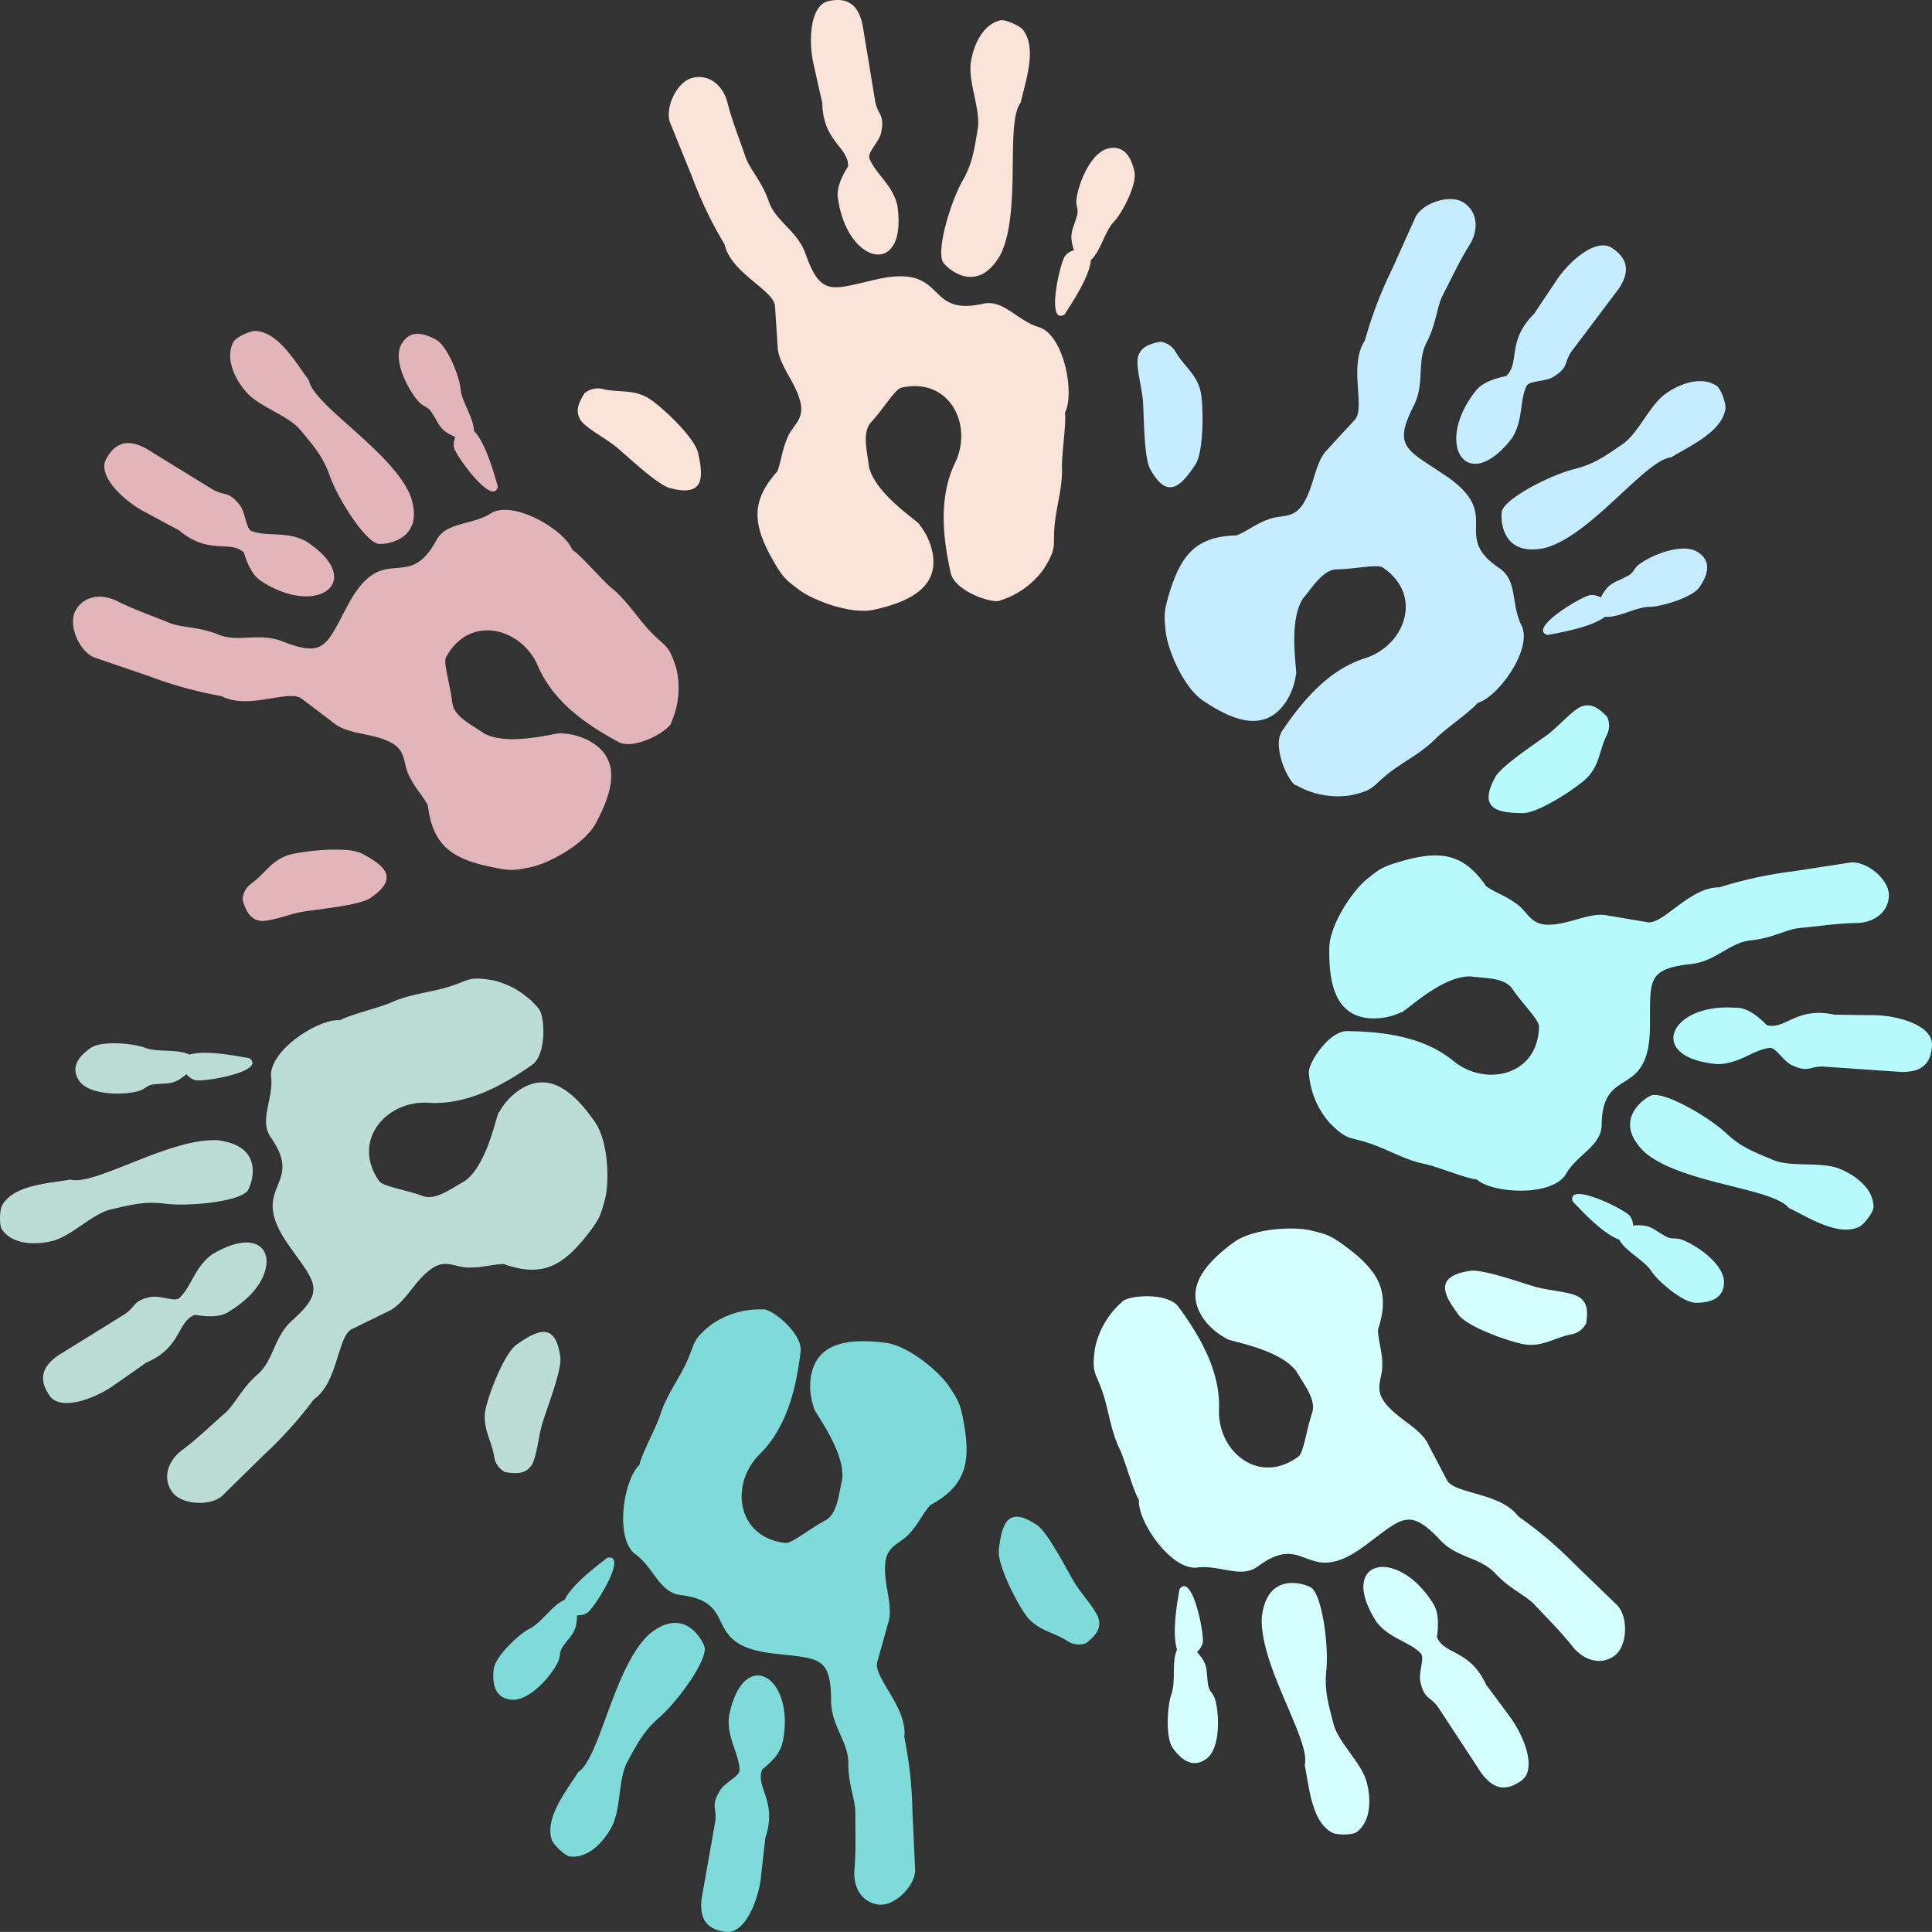
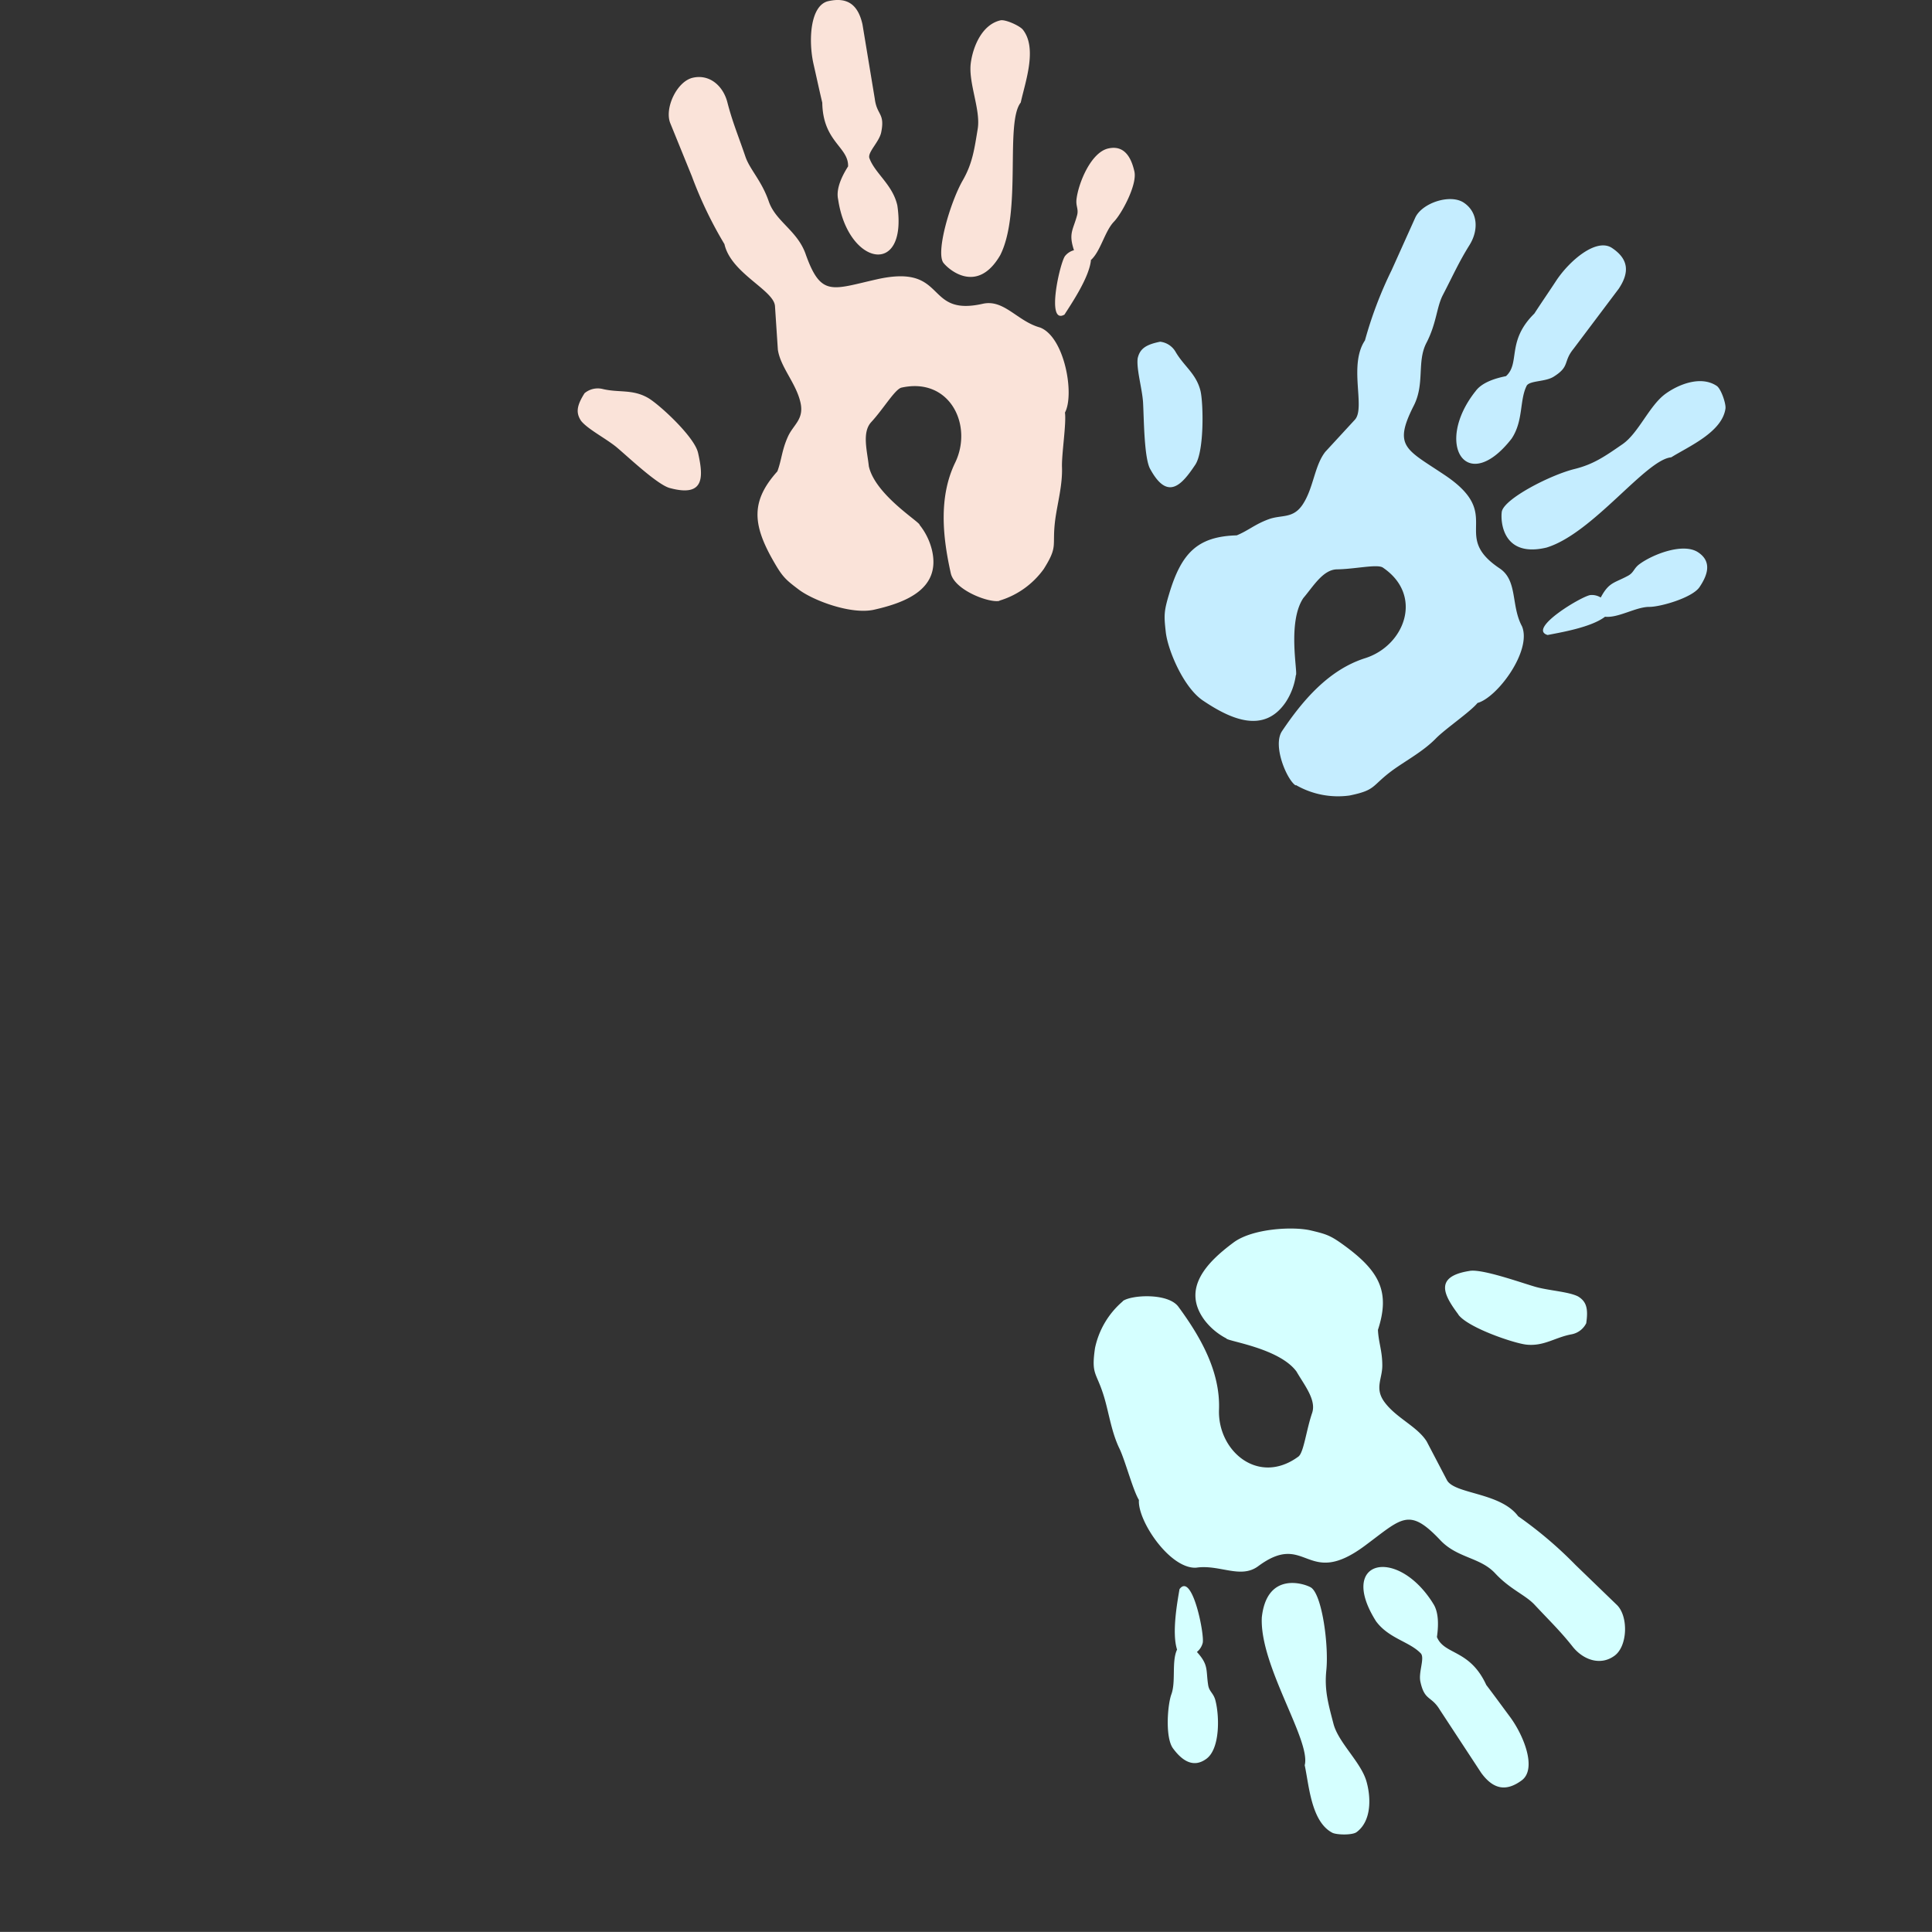
<svg xmlns="http://www.w3.org/2000/svg" viewBox="0 0 443.2 443.18">
  <rect x="0" y="0" width="443.2" height="443.18" fill="#333333" stroke="none" />
  <defs>
    <style>.cls-1{fill:#e1b5ba;}.cls-1,.cls-2,.cls-3,.cls-4,.cls-5,.cls-6,.cls-7{fill-rule:evenodd;}.cls-2{fill:#fae3d9;}.cls-3{fill:#c5edff;}.cls-4{fill:#b7fbff;}.cls-5{fill:#d5ffff;}.cls-6{fill:#7edbda;}.cls-7{fill:#bbddd6;}</style>
  </defs>
  <g id="Capa_1" data-name="Capa 1">
-     <path class="cls-1" d="M170.72,313.73c-4.23-10.28-22.25-20.74-23.31-26.52-2.87-3.77-6.84-11.08-12.3-11.33-1.11-.05-4.42,1.42-5,2.49-2.1,3.87.5,8.8,2.93,11.54,3,3.44,9.58,5.28,12.42,8.71,3.14,3.77,5.21,6.15,6.7,10.42,1.88,5.36,8.23,15.31,11.27,15.69,2,.14,10.69-1.05,7.28-11Zm-34,19.68c-2.26-1.21-3.53-4.33-4.23-6.7l.17.59.18.58.17.59.18.58.17.59-.17-.59-.18-.58-.17-.59-.18-.58-.17-.59c-3.29-3-8,.72-14.91-5.12-2.67-1.39-5.31-2.86-8-4.28-4.81-2.59-10.75-8.24-8.69-12.05,2.17-4,5.15-4.58,9.15-2.42l14.71,9.05c3.25,2.15,4,.36,6.8,3.95,1.34,1.75,1.36,5.23,2.61,5.91,3.48,1.4,8.12,0,12.48,2.32,14.05,9,3,17.64-9.95,9.34Zm93.79,32.49c-1.14,2.1-8.58,6.16-12.11,4.26-7.45-4-15-9.31-18.46-17.42-3.73-8.76-15.67-12-21.09-2-.66,1.45,1,6.29,1.43,10.39.35,3.19,4.4,5.05,7.29,7.07,5.93,3.21,17.42-.49,17.79,0a14.88,14.88,0,0,1,6.29,1.68c7.89,4.26,5.18,12.2,1.53,19-2.57,4.77-10.81,9.16-14.85,10-3.78.79-4.65.9-8.9,0-9.45-1.9-13.64-5.16-14.74-14.15-1.36-2.57-2.93-3.91-4.39-7-1.33-2.81-.57-5.52-4-7.39-4-2.17-9.12-1.84-12.57-4.05l-8-6.06c-3-2.22-12.27,2.69-18.32-.57a93.31,93.31,0,0,1-16.66-4.58l-12.42-4.25c-3.5-1.19-6.27-7.45-4.49-10.76,1.9-3.51,6-4,9.53-2.24,4.15,2.07,7.37,3.11,12,5,2.94,1.2,6.58.81,11.33,2.73,4.57,1.84,9.41-.62,14.81,1.6,9.62,3.74,9.92.71,14.94-8.6,8-14.78,13.55-2.38,20.16-14.62,2.39-4.43,8.23-3.34,12.75-6.36,5.35-2.83,16.8,4.09,18.46,8.5,2.16,1.4,6.71,6.87,9,8.76,3.17,2.56,5.58,6.25,8.06,9.06,4.19,4.72,4.94,3.29,6.81,9.43a19.34,19.34,0,0,1-1.21,12.46Zm-71,29.86c-3.32-1.79-14.37-.52-17.05.43-3.81,1.34-5.18,4.22-8.26,6.46a4.7,4.7,0,0,0-2,3.8c1,3.33,2.14,4.5,4.29,4.77,2.45.08,6.7-1.67,9.86-2.17,3.36-.53,13-1.44,15.23-3.15,6.87-4.67,2.84-7.51-2-10.14Zm25.81-96.92c2.74,2.94,4.56,9.85,5.42,12.71-1,4.92-9.91-7.35-10.07-9a3.92,3.92,0,0,1,.35-2.34c-3.76-1.56-3.58-2.85-5.55-5.77-.84-1.25-1.78-1.13-2.87-2.33-2.5-2.74-6-9.51-4-13.13s5.33-2.52,7.95-1.11,5.39,8.52,5.61,11.07C182.34,292.06,185.28,295.81,185.25,298.84Z" transform="translate(-76.54 -199.96)" />
-   </g>
+     </g>
  <g id="Capa_2" data-name="Capa 2">
    <path class="cls-2" d="M306,258.48c5-9.94,1.05-30.41,4.7-35,1-4.64,3.88-12.42.48-16.72-.69-.87-4-2.4-5.15-2.13-4.3,1-6.31,6.16-6.79,9.79-.6,4.54,2.3,10.69,1.59,15.09-.79,4.84-1.23,8-3.47,11.89-2.81,4.94-6.15,16.26-4.44,18.8,1.21,1.6,7.81,7.38,13.08-1.72Zm-37.19-12.77c2.24,15.22,16,17.88,13.58,1.38-1.09-4.84-5.21-7.39-6.44-10.94-.31-1.38,2.31-3.68,2.74-5.85.9-4.44-1-3.85-1.48-7.71l-2.82-17.05c-1-4.43-3.37-6.32-7.83-5.32-4.22.95-4.6,9.14-3.39,14.47.67,2.94,1.3,5.89,2,8.83.14,9,6.06,10.13,5.92,14.61l-.33.51-.33.52-.32.51-.33.52-.33.52.33-.52.33-.52.32-.51.33-.52.33-.51c-1.32,2.08-2.84,5.08-2.28,7.58Zm37,92.09c-2.33.52-10.28-2.43-11.16-6.34-1.85-8.26-2.83-17.44,1-25.36,4.16-8.56-1.21-19.71-12.35-17.21-1.52.45-4.1,4.87-6.9,7.9-2.17,2.36-.92,6.63-.55,10.13,1.47,6.59,11.8,12.83,11.65,13.46a14.81,14.81,0,0,1,2.85,5.85c2,8.74-5.8,11.91-13.31,13.6-5.28,1.18-14-2.14-17.29-4.64-3.08-2.33-3.73-2.92-5.88-6.69-4.76-8.37-5.05-13.67,1-20.41,1-2.71,1-4.77,2.38-7.88,1.25-2.85,3.79-4,2.92-7.9-1-4.46-4.59-8.09-5.19-12.14l-.66-10c-.27-3.69-10.09-7.5-11.59-14.2a93.07,93.07,0,0,1-7.48-15.58l-4.94-12.15c-1.4-3.42,1.5-9.63,5.17-10.45,3.89-.88,7,1.93,7.94,5.72,1.16,4.49,2.49,7.6,4.1,12.33,1,3,3.71,5.5,5.38,10.34,1.61,4.66,6.65,6.7,8.51,12.23,3.49,9.71,6,7.94,16.3,5.62,16.39-3.67,10.69,8.66,24.26,5.62,4.91-1.11,7.92,4,13.16,5.44,5.65,2.19,7.95,15.36,5.71,19.51.35,2.55-.79,9.57-.68,12.57.14,4.08-1.06,8.31-1.55,12-.81,6.26.77,5.89-2.64,11.33a19.37,19.37,0,0,1-10.2,7.26Zm-69.15-34c-.83-3.68-9-11.18-11.51-12.59-3.52-2-6.6-1.13-10.3-2a4.72,4.72,0,0,0-4.21.95c-1.87,2.94-2,4.56-.78,6.37,1.54,1.9,5.65,4,8.1,6,2.61,2.18,9.6,8.84,12.37,9.42,8,2.12,7.54-2.79,6.33-8.18Zm90.07-44.13c2.3-2,3.21-6.65,5.37-8.88,1.78-1.84,5.35-8.47,4.67-11.49s-2.19-6.15-6-5.28c-4,.9-6.85,8-7.28,11.64-.19,1.61.52,2.24.13,3.7-.92,3.4-2,4.11-.71,8a3.9,3.9,0,0,0-2,1.27c-1.14,1.2-4.53,16-.18,13.5C322.36,269.57,326.38,263.66,326.8,259.67Z" transform="translate(-76.54 -199.96)" />
  </g>
  <g id="Capa_3" data-name="Capa 3">
    <path class="cls-3" d="M431.32,325.57c10.63-3.24,22.75-20.19,28.6-20.7,4-2.5,11.67-5.76,12.44-11.18.16-1.1-1-4.53-2-5.2-3.66-2.45-8.81-.33-11.77,1.82-3.71,2.7-6.16,9-9.85,11.55-4,2.76-6.61,4.6-11,5.69-5.52,1.36-16,6.74-16.68,9.73-.33,2,0,10.74,10.26,8.29Zm-16.38-35.74c1.43-2.13,4.65-3.1,7.07-3.58l-.6.12-.6.12-.6.11-.6.12-.6.12.6-.12.6-.12.6-.11.6-.12.6-.12c3.34-3,.05-8,6.51-14.36,1.64-2.53,3.35-5,5-7.52,3-4.56,9.22-9.93,12.82-7.52,3.8,2.54,4.06,5.56,1.54,9.34L437.49,280c-2.44,3-.73,4-4.57,6.39-1.87,1.17-5.34.86-6.13,2-1.72,3.34-.73,8.08-3.49,12.2-10.27,13.15-17.84,1.33-8.36-10.78Zm-41.21,90.29c-2-1.32-5.32-9.12-3.09-12.45,4.71-7,10.68-14.07,19.08-16.73,9.08-2.88,13.46-14.46,4-20.81-1.37-.79-6.35.38-10.48.44-3.2.05-5.43,3.9-7.72,6.59-3.75,5.6-1.16,17.39-1.72,17.71a15,15,0,0,1-2.27,6.1c-5,7.45-12.64,4-19-.28-4.5-3-8.1-11.62-8.56-15.72-.43-3.84-.45-4.72.8-8.87,2.79-9.22,6.43-13.08,15.48-13.33,2.69-1.11,4.17-2.55,7.36-3.71,2.92-1.06,5.54-.05,7.74-3.33,2.54-3.8,2.69-8.91,5.22-12.13l6.78-7.36c2.49-2.73-1.52-12.47,2.31-18.19a92.28,92.28,0,0,1,6.13-16.14l5.4-12c1.52-3.37,8-5.55,11.14-3.46,3.32,2.22,3.39,6.38,1.33,9.7-2.46,3.93-3.8,7-6.12,11.47-1.47,2.81-1.43,6.47-3.78,11-2.27,4.38-.27,9.43-3,14.59-4.63,9.23-1.64,9.81,7.15,15.7,14,9.34,1.09,13.71,12.65,21.44,4.18,2.8,2.55,8.52,5.13,13.3,2.3,5.59-5.66,16.34-10.21,17.57-1.6,2-7.48,6-9.58,8.17-2.85,2.91-6.75,5-9.77,7.17-5.1,3.72-3.75,4.61-10,5.89a19.35,19.35,0,0,1-12.29-2.39Zm-23-73.54c2.1-3.14,1.87-14.25,1.19-17-1-3.92-3.72-5.55-5.66-8.83a4.69,4.69,0,0,0-3.58-2.4c-3.42.68-4.68,1.7-5.16,3.82-.31,2.44,1,6.83,1.23,10,.21,3.4.21,13.05,1.69,15.46,4,7.28,7.22,3.55,10.29-1.05Zm94,34.86c-3.19,2.45-10.24,3.61-13.17,4.19-4.8-1.43,8.25-9.17,9.9-9.17a3.86,3.86,0,0,1,2.29.57c1.91-3.6,3.17-3.3,6.27-5,1.33-.72,1.29-1.67,2.59-2.64,3-2.23,10-5,13.45-2.75s2,5.55.35,8-9,4.56-11.55,4.54C451.79,339.19,447.78,341.76,444.77,341.44Z" transform="translate(-76.54 -199.96)" />
  </g>
  <g id="Capa_4" data-name="Capa 4">
-     <path class="cls-4" d="M453.94,464.39c8.52,7.15,29.33,8.06,32.95,12.68,4.29,2,11.19,6.64,16.16,4.33,1-.47,3.25-3.3,3.26-4.52.06-4.4-4.53-7.56-7.95-8.87-4.28-1.63-10.93-.23-15.05-1.95-4.52-1.88-7.46-3-10.77-6.12-4.14-3.88-14.38-9.74-17.25-8.67-1.84.81-9,5.89-1.35,13.12Zm21-33.22c-15.32-1.34-21.1,11.46-4.48,12.89,4.95.06,8.39-3.36,12.13-3.73,1.42,0,3.05,3.09,5.05,4,4.12,1.9,4-.05,7.85.35l17.24,1.19c4.54.06,6.93-1.81,7-6.38,0-4.33-7.83-6.59-13.3-6.65-3,0-6-.1-9-.1-8.84-1.95-11.26,3.55-15.59,2.38l-.42-.44-.43-.43-.42-.44-.43-.44-.43-.44.43.44.43.44.42.44.43.43.42.44c-1.72-1.76-4.29-3.94-6.85-4ZM376.8,445.89c0-2.39,4.74-9.44,8.75-9.39,8.47.11,17.62,1.28,24.44,6.87,7.36,6,19.45,3.39,19.6-8-.09-1.58-3.79-5.11-6.09-8.54-1.79-2.66-6.24-2.43-9.73-2.88-6.75-.09-15.21,8.51-15.79,8.22a14.84,14.84,0,0,1-6.35,1.42c-9-.11-10.25-8.4-10.15-16.1.07-5.41,5.32-13.12,8.51-15.75,3-2.45,3.7-2.95,7.87-4.17,9.25-2.69,14.47-1.75,19.62,5.71,2.4,1.65,4.41,2.1,7.12,4.14,2.49,1.87,3.06,4.62,7,4.67,4.57.06,8.94-2.6,13-2.24l9.87,1.67c3.65.59,9.63-8.08,16.5-8a93.36,93.36,0,0,1,16.88-3.67l13-2c3.65-.57,9,3.69,9,7.45-.05,4-3.49,6.33-7.4,6.4-4.64.09-8,.67-13,1.14-3.16.3-6.2,2.33-11.3,2.84-4.91.49-8.05,4.92-13.86,5.45-10.26,1.15-9.12,4-9.25,14.55-.22,16.8-10.9,8.39-11.08,22.3-.06,5-5.74,6.78-8.34,11.55-3.44,5-16.78,4.17-20.3,1-2.57-.25-9.13-3-12.07-3.58-4-.8-7.84-3-11.34-4.28-5.91-2.25-5.91-.62-10.42-5.19a19.39,19.39,0,0,1-4.7-11.61Zm49.08-59.4c3.78,0,13-6.21,14.91-8.29,2.76-3,2.63-6.15,4.32-9.56a4.72,4.72,0,0,0,.06-4.31c-2.43-2.5-4-3-6-2.24-2.21,1.07-5.16,4.59-7.73,6.49-2.73,2-10.82,7.3-12,9.85-3.92,7.33,1,8,6.49,8.06ZM448,484.33c-3.79-1.34-8.6-6.61-10.69-8.76-1.42-4.8,12.18,1.92,13.08,3.3a3.81,3.81,0,0,1,.78,2.23c4.05-.36,4.49.86,7.59,2.54,1.33.71,2.1.17,3.63.72,3.48,1.28,9.69,5.67,9.64,9.78-.05,3.95-3.56,4.7-6.53,4.67s-8.73-5.05-10.1-7.2C453.69,489,449.35,487,448,484.33Z" transform="translate(-76.54 -199.96)" />
-   </g>
+     </g>
  <g id="Capa_5" data-name="Capa 5">
    <path class="cls-5" d="M366,571c-.54,11.1,11.33,28.23,9.84,33.9,1,4.64,1.48,12.94,6.33,15.49,1,.51,4.59.59,5.57-.14,3.54-2.61,3.28-8.17,2.25-11.69-1.28-4.4-6.43-8.85-7.55-13.16-1.24-4.75-2.1-7.78-1.64-12.28.58-5.65-.95-17.35-3.54-19-1.75-1-10.12-3.59-11.26,6.87Zm39.17-3.37c1.52,2.06,1.35,5.42,1,7.86l.09-.6.09-.61.09-.6.09-.6.09-.61-.09.61-.09.6-.09.6-.09.61-.09.6c1.69,4.16,7.53,2.75,11.32,11,1.83,2.4,3.6,4.84,5.4,7.26,3.26,4.39,6.23,12,2.75,14.61-3.67,2.72-6.61,2-9.31-1.7l-9.48-14.45c-2-3.32-3.5-2-4.47-6.46-.48-2.15,1-5.31.14-6.45-2.56-2.75-7.36-3.42-10.31-7.41-8.91-14.09,4.77-17.24,13-4.23ZM334.1,498.43c1.91-1.42,10.37-1.94,12.76,1.29,5,6.8,9.64,14.8,9.32,23.6-.35,9.52,9.07,17.55,18.25,10.75,1.21-1,1.78-6.11,3.12-10,1-3-1.84-6.43-3.6-9.49-4-5.42-16-6.95-16.09-7.59a15,15,0,0,1-5-4.19c-5.33-7.21.49-13.25,6.68-17.83,4.35-3.22,13.67-3.7,17.69-2.75,3.75.89,4.59,1.16,8.08,3.74,7.73,5.74,10.15,10.46,7.33,19.07.13,2.91,1,4.78,1,8.18,0,3.11-1.83,5.23.52,8.41,2.72,3.67,7.48,5.54,9.66,9l4.64,8.87c1.74,3.26,12.26,2.78,16.35,8.3A93,93,0,0,1,438,559l9.44,9.12c2.66,2.56,2.52,9.41-.51,11.65-3.2,2.37-7.14,1-9.57-2-2.87-3.64-5.35-6-8.74-9.63-2.15-2.33-5.61-3.52-9.1-7.27s-8.79-3.44-12.72-7.75c-7.12-7.47-8.69-4.85-17.19,1.45-13.5,10-13.27-3.6-24.45,4.68-4.05,3-8.88-.48-14.25.34-6.05.28-13.47-10.84-13.1-15.54-1.36-2.19-3.16-9.07-4.46-11.77-1.79-3.67-2.4-8-3.46-11.62-1.78-6.06-3.08-5.09-2.16-11.43a19.3,19.3,0,0,1,6.4-10.77Zm77,3.13c2.25,3,12.79,6.57,15.63,6.86,4,.4,6.48-1.63,10.22-2.35a4.73,4.73,0,0,0,3.47-2.56c.51-3.45,0-5-1.86-6.14-2.19-1.12-6.78-1.34-9.85-2.23-3.26-.94-12.36-4.21-15.12-3.62-8.21,1.31-5.77,5.6-2.49,10Zm-64.53,76.79c-1.31,2.72-.24,7.37-1.32,10.29-.88,2.4-1.46,9.9.38,12.4s4.49,4.73,7.67,2.38,3-10,2-13.59c-.48-1.55-1.38-1.84-1.61-3.33-.54-3.48.16-4.57-2.58-7.58a3.91,3.91,0,0,0,1.31-2c.55-1.55-2.33-16.45-5.3-12.41C346.61,567.5,345.33,574.52,346.55,578.35Z" transform="translate(-76.54 -199.96)" />
  </g>
  <g id="Capa_6" data-name="Capa 6">
-     <path class="cls-6" d="M225.24,575.06c-8,7.72-11.11,28.32-16.09,31.43-2.46,4.06-7.79,10.43-6,15.61.36,1,2.94,3.58,4.15,3.73,4.37.52,8-3.71,9.66-7,2.08-4.09,1.38-10.85,3.52-14.76,2.36-4.3,3.81-7.1,7.23-10.06,4.3-3.72,11.21-13.28,10.45-16.25-.61-1.91-4.91-9.55-12.91-2.73Zm30.82,24.41c-.31,2.55-2.74,4.88-4.68,6.4l.48-.38.48-.37.48-.38.48-.38.48-.38-.48.38-.48.38-.48.38-.48.37-.48.38c-1.62,4.18,3.6,7.17.72,15.75-.31,3-.7,6-1,9-.63,5.43-3.71,13-8,12.52-4.54-.54-6.15-3.11-5.61-7.62l3-17c.81-3.81-1.15-3.88,1.18-7.77,1.13-1.9,4.36-3.2,4.53-4.6,0-3.76-3-7.54-2.43-12.46,3.18-16.37,15.3-9.28,12.35,5.81Zm-4.27-99.16c2.37.28,8.88,5.71,8.41,9.69-1,8.41-3.14,17.39-9.41,23.58-6.78,6.68-5.43,19,5.91,20.34,1.59.08,5.49-3.23,9.14-5.16,2.83-1.5,3.07-5.94,3.89-9.37.8-6.7-6.86-16-6.5-16.56a14.89,14.89,0,0,1-.75-6.47c1.06-8.9,9.44-9.31,17.08-8.39,5.37.64,12.49,6.67,14.76,10.12,2.13,3.23,2.55,4,3.32,8.27,1.7,9.48.21,14.57-7.75,18.91-1.89,2.2-2.55,4.16-4.86,6.64-2.13,2.27-4.92,2.56-5.39,6.48-.54,4.54,1.64,9.16.85,13.17l-2.7,9.64c-1,3.57,7,10.43,6.2,17.26a93.2,93.2,0,0,1,1.87,17.17l.61,13.11c.18,3.69-4.62,8.57-8.35,8.13-4-.47-5.92-4.14-5.58-8,.4-4.62.18-8,.23-13,0-3.17-1.66-6.41-1.63-11.53,0-4.93-4-8.53-3.95-14.36-.06-10.32-3-9.49-13.5-10.74-16.68-2-7.19-11.72-21-13.37-5-.59-6.14-6.43-10.6-9.52-4.6-3.94-2.38-17.12,1.11-20.29.51-2.52,3.93-8.76,4.83-11.63,1.22-3.89,3.76-7.48,5.45-10.82,2.86-5.63,1.25-5.81,6.27-9.81a19.37,19.37,0,0,1,12-3.45Zm53.88,55.08c-.44,3.75,4.8,13.55,6.67,15.7,2.65,3,5.84,3.27,9.05,5.31a4.7,4.7,0,0,0,4.28.51c2.74-2.15,3.4-3.64,2.86-5.74-.83-2.32-4-5.63-5.64-8.38-1.73-2.93-6.11-11.53-8.52-13-6.88-4.68-8,.11-8.7,5.6ZM206.05,567c1.73-3.62,7.48-7.86,9.83-9.71,4.93-.9-3.19,11.92-4.66,12.67a3.91,3.91,0,0,1-2.3.54c-.07,4.06-1.33,4.37-3.32,7.28-.86,1.24-.39,2.07-1.11,3.53-1.63,3.32-6.65,9-10.74,8.55-3.93-.47-4.3-4-3.95-7s5.94-8.14,8.23-9.28C200.81,572.22,203.23,568.11,206.05,567Z" transform="translate(-76.54 -199.96)" />
-   </g>
+     </g>
  <g id="Capa_7" data-name="Capa 7">
-     <path class="cls-7" d="M126.81,461.55c-11.09-.82-28.52,10.6-34.15,9-4.67.88-13,1.15-15.64,5.93-.55,1-.72,4.58,0,5.57,2.53,3.61,8.09,3.49,11.64,2.56,4.43-1.17,9-6.2,13.35-7.21,4.77-1.12,7.82-1.9,12.32-1.32,5.63.72,17.37-.5,19.07-3.05,1-1.72,3.85-10-6.57-11.44Zm2.34,39.25c-2.09,1.47-5.45,1.21-7.88.78l.6.11.6.1.6.11.61.1.6.11-.6-.11-.61-.1-.6-.11-.6-.1-.6-.11c-4.2,1.57-2.94,7.46-11.26,11-2.44,1.77-4.93,3.47-7.4,5.2-4.47,3.15-12.19,5.92-14.67,2.38-2.62-3.74-1.78-6.66,1.94-9.26l14.69-9.1c3.37-1.94,2.12-3.45,6.57-4.31,2.17-.42,5.29,1.13,6.45.31,2.82-2.48,3.61-7.27,7.67-10.11,14.32-8.54,17.12,5.22,3.89,13.08Zm71.07-69.29c1.37,1.95,1.67,10.43-1.62,12.73-6.93,4.86-15,9.25-23.84,8.7-9.5-.6-17.77,8.62-11.22,18,1,1.23,6.06,1.94,9.94,3.37,3,1.12,6.48-1.67,9.58-3.34,5.52-3.87,7.36-15.8,8-15.89a14.83,14.83,0,0,1,4.32-4.87c7.34-5.14,13.23.83,17.64,7.14,3.11,4.43,3.35,13.76,2.29,17.75-1,3.73-1.28,4.56-3.95,8-5.93,7.59-10.72,9.87-19.25,6.83-2.91.07-4.81.88-8.2.8-3.11-.06-5.19-2-8.42.31-3.75,2.62-5.73,7.33-9.25,9.42l-9,4.41c-3.31,1.65-3.09,12.18-8.72,16.12A93.44,93.44,0,0,1,137,533.78l-9.36,9.2c-2.63,2.59-9.47,2.27-11.64-.81-2.28-3.27-.85-7.17,2.27-9.52,3.72-2.78,6.09-5.2,9.85-8.49,2.39-2.08,3.67-5.51,7.51-8.9s3.67-8.7,8.08-12.52c7.65-6.93,5.07-8.56-1-17.22-9.64-13.76,3.94-13.18-4-24.57-2.89-4.12.7-8.86,0-14.25-.13-6.05,11.18-13.19,15.87-12.7,2.22-1.29,9.15-2.91,11.88-4.15,3.72-1.68,8.09-2.18,11.71-3.14,6.1-1.63,5.16-2.95,11.48-1.87a19.33,19.33,0,0,1,10.6,6.67Zm-5.13,76.88c-3.09,2.17-6.9,12.62-7.26,15.44-.51,4,1.46,6.53,2.08,10.28a4.72,4.72,0,0,0,2.47,3.54c3.43.6,5,.1,6.19-1.7,1.17-2.16,1.51-6.74,2.48-9.79,1-3.24,4.53-12.24,4-15-1.1-8.24-5.45-5.92-10-2.75ZM120,441.89c-2.69-1.38-7.37-.44-10.26-1.59-2.38-.95-9.86-1.72-12.4.06s-4.85,4.36-2.58,7.6,10,3.3,13.54,2.3c1.56-.43,1.87-1.33,3.36-1.52,3.5-.45,4.57.28,7.65-2.38a3.84,3.84,0,0,0,1.93,1.36c1.54.59,16.51-1.9,12.55-5C130.85,442.23,123.86,440.76,120,441.89Z" transform="translate(-76.54 -199.96)" />
-   </g>
+     </g>
</svg>